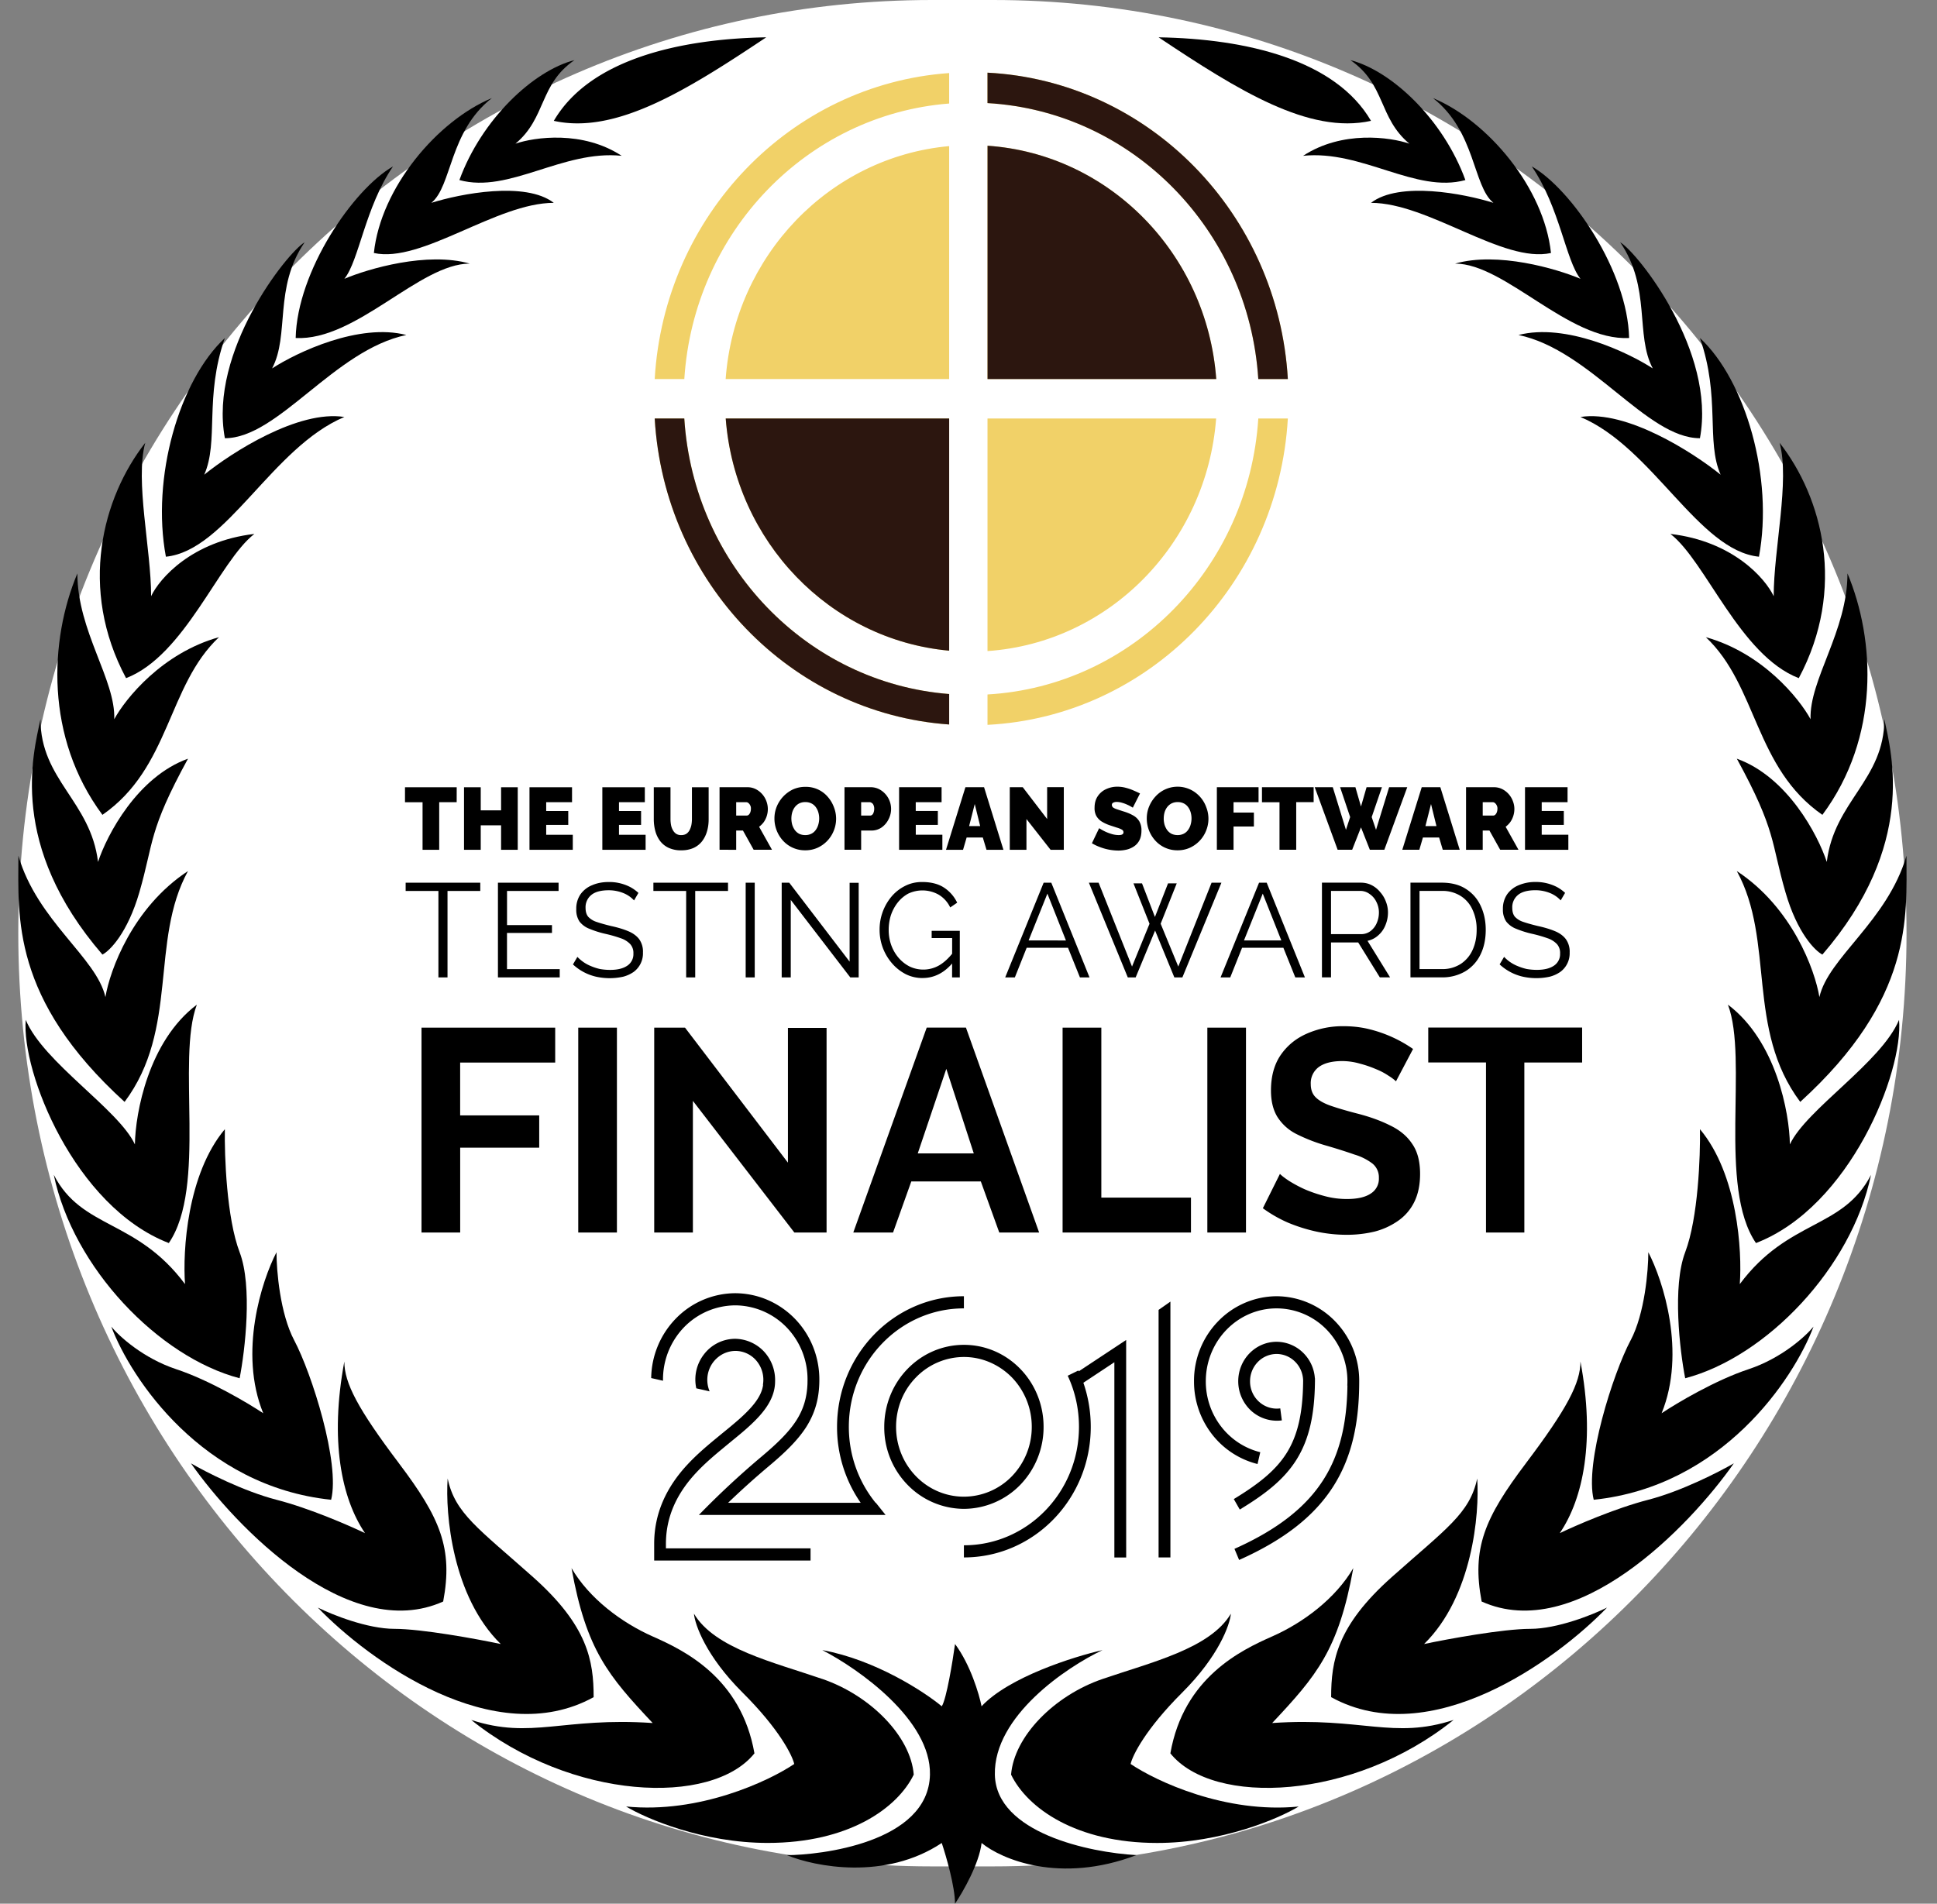
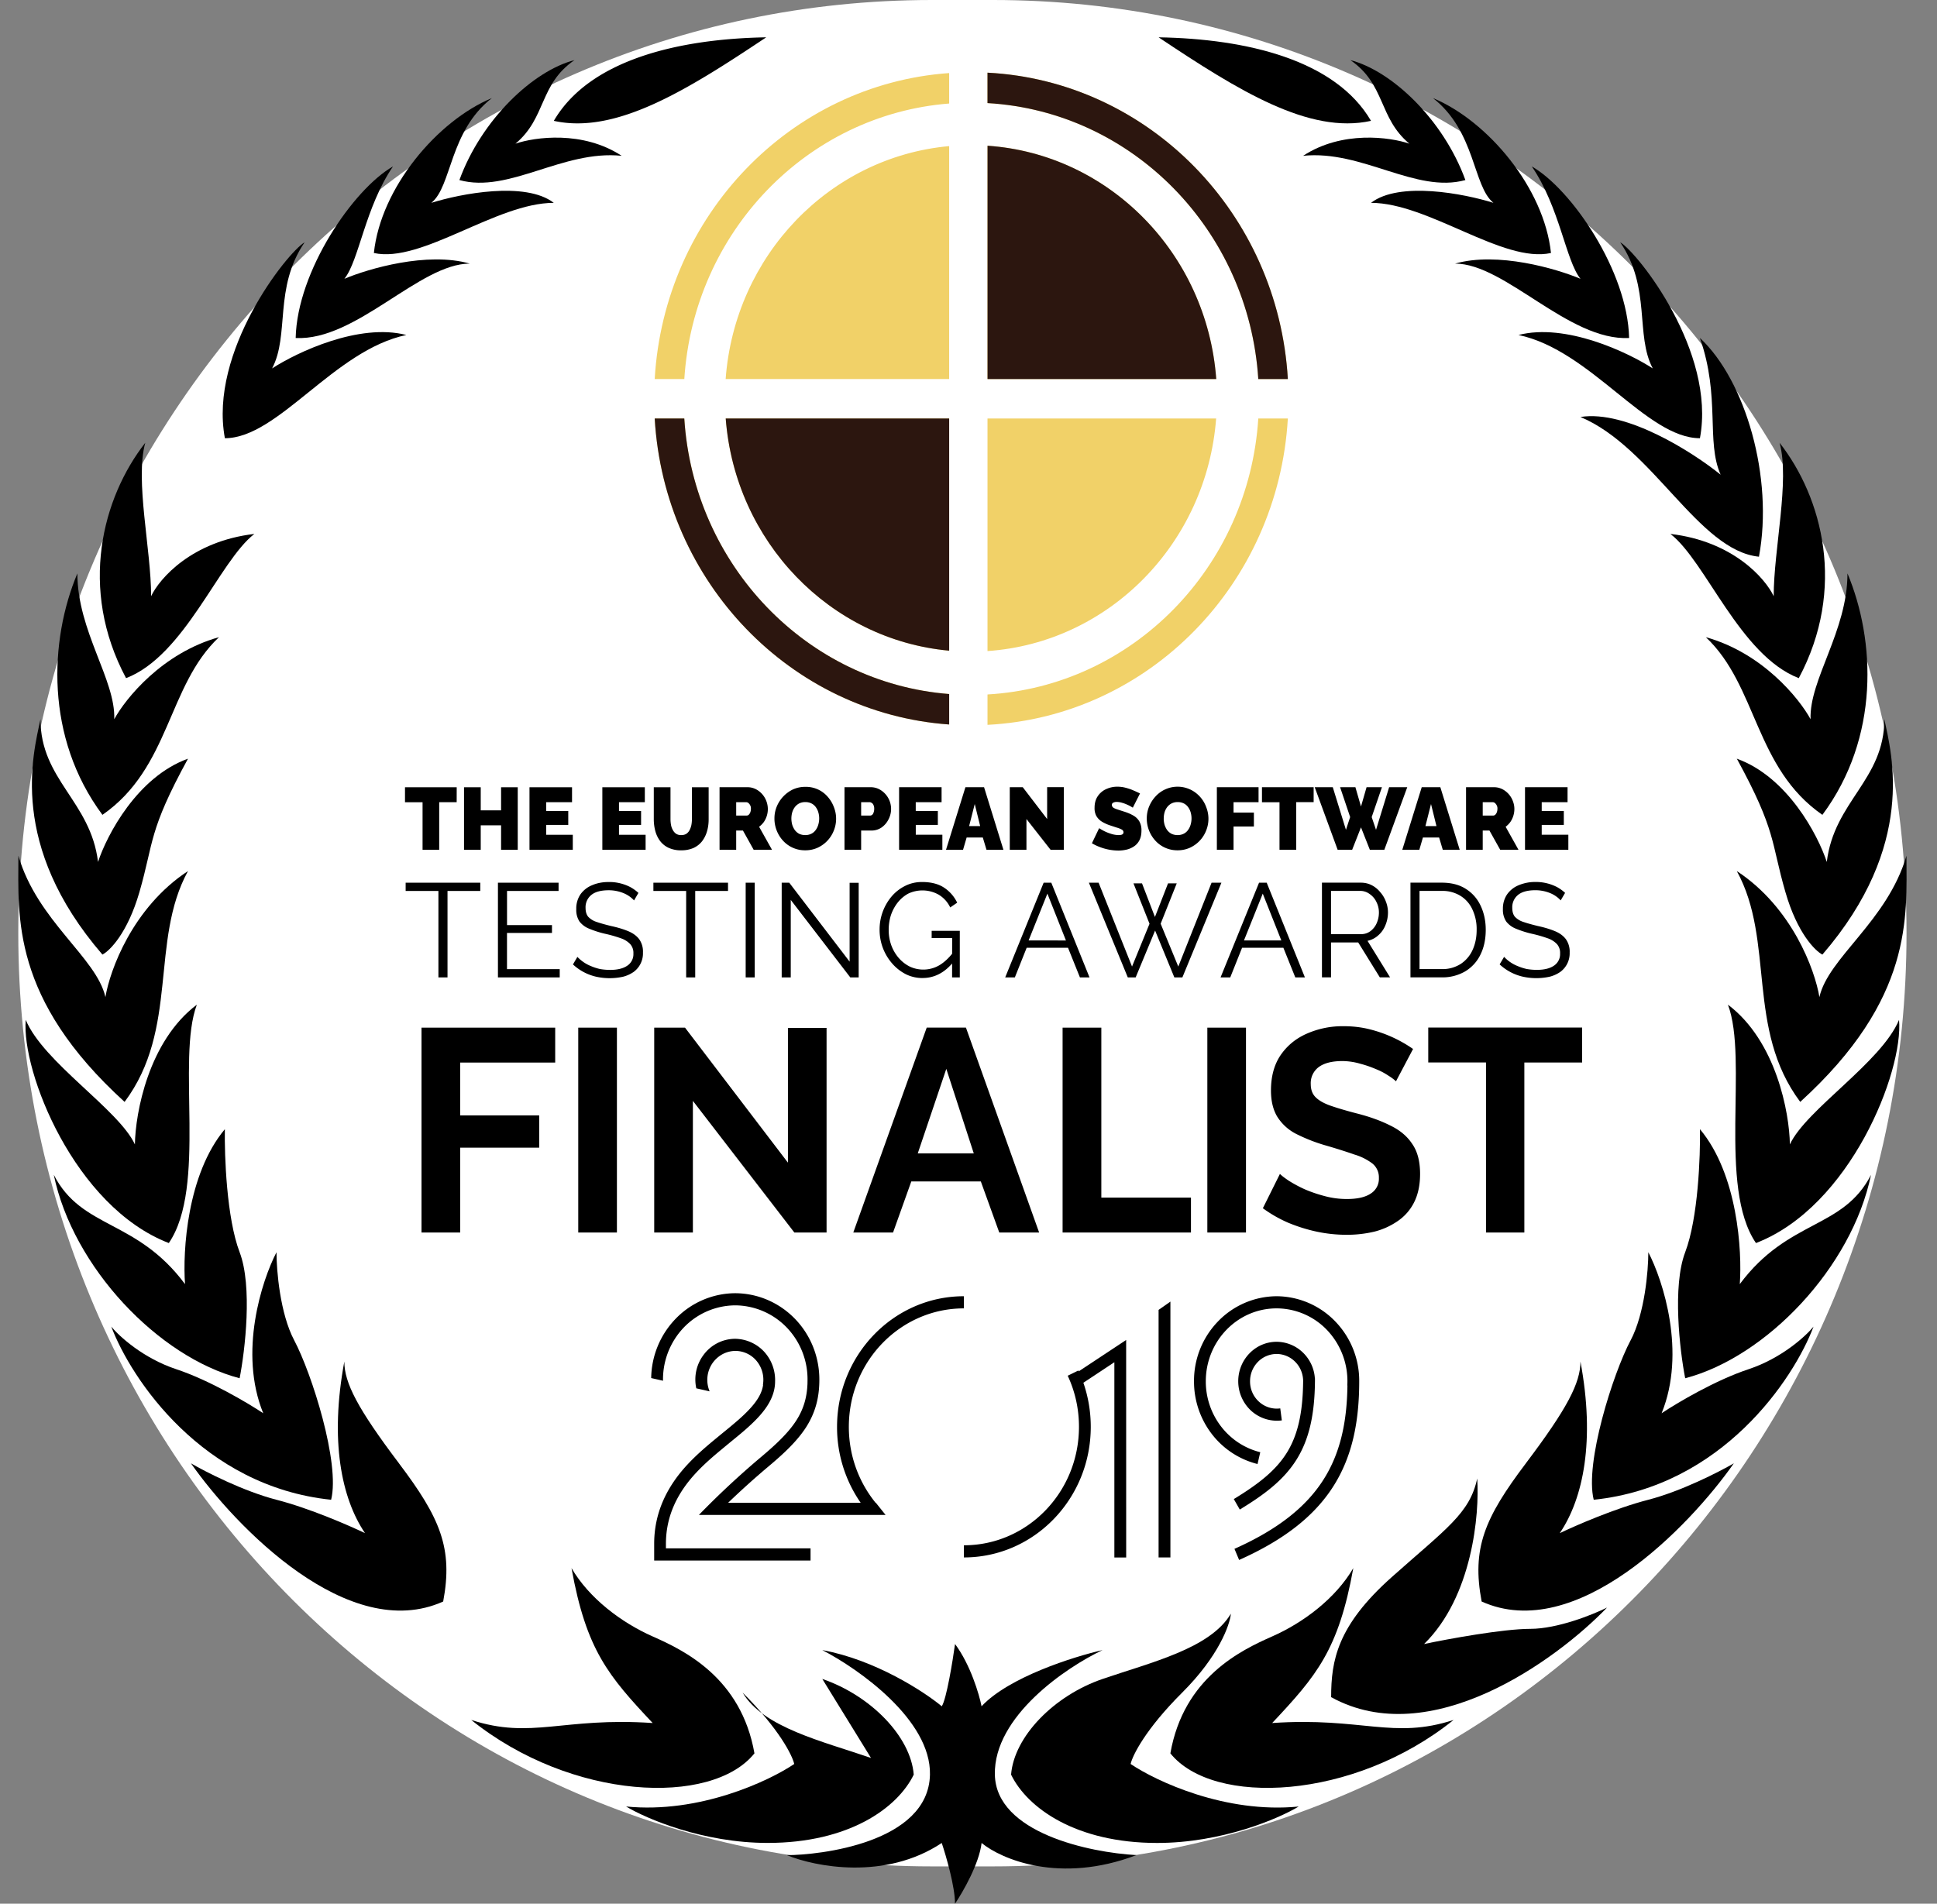
<svg xmlns="http://www.w3.org/2000/svg" width="59" height="58" fill="none" viewBox="0 0 59 58">
  <rect x="0" y="0" width="59" height="58" fill="#808080" stroke="none" />
  <g clip-path="url(#a)">
    <path fill="#fff" d="M30.243 0h-1.856C13.017 0 .557 12.73.557 28.431c0 15.703 12.46 28.432 27.83 28.432h1.855c15.37 0 27.83-12.73 27.83-28.432S45.613 0 30.243 0" />
    <path fill="#F1D168" fill-rule="evenodd" d="M28.91 2.226c-4.827.342-8.68 4.338-8.968 9.322h.902c.285-4.473 3.735-8.055 8.067-8.394v-.928zm1.169.915v-.927c4.911.255 8.855 4.288 9.148 9.334h-.9c-.29-4.534-3.833-8.154-8.248-8.407m-1.17 1.311c-3.637.33-6.53 3.336-6.806 7.096h6.808V4.45zm-8.066 8.299h-.901c.29 4.984 4.141 8.98 8.969 9.322v-.928c-4.332-.339-7.782-3.921-8.068-8.394m8.068 7.073c-3.631-.33-6.52-3.325-6.806-7.074h6.806zm1.168 1.334v.926c4.911-.254 8.855-4.287 9.148-9.333h-.9c-.29 4.534-3.833 8.154-8.248 8.407m6.964-8.407c-.29 3.803-3.258 6.83-6.964 7.085v-7.085zm.002-1.203H30.08V4.44c3.712.254 6.686 3.293 6.966 7.108" clip-rule="evenodd" />
    <path fill="#2C160F" fill-rule="evenodd" d="M30.079 3.141v-.927c4.911.255 8.855 4.288 9.148 9.334h-.9c-.29-4.534-3.833-8.154-8.248-8.407m-9.236 9.61h-.901c.29 4.984 4.141 8.98 8.969 9.322v-.928c-4.332-.339-7.782-3.921-8.068-8.394m8.068 7.073c-3.631-.33-6.52-3.325-6.806-7.074h6.806zm8.134-8.276H30.08V4.44c3.712.254 6.686 3.293 6.966 7.108" clip-rule="evenodd" />
    <path fill="#000" d="M29.899 56.15c-.073.629-.57 1.495-.81 1.85 0-.519-.27-1.45-.404-1.85-1.725 1.147-3.863.724-4.718.37.989 0 4.314-.37 4.359-2.453.036-1.666-2.171-3.223-3.28-3.794 1.617.296 3.1 1.265 3.64 1.712.143-.222.329-1.357.404-1.897.468.629.734 1.527.808 1.897.828-.888 2.801-1.511 3.685-1.712-1.109.524-3.317 2.018-3.28 3.794.035 1.777 2.89 2.375 4.313 2.452-2.336.889-4.119.124-4.718-.37" />
    <path fill="#000" d="M33.583 51.153c-1.483.508-2.696 1.758-2.786 2.914.494 1.018 1.977 2.082 4.448 2.082 1.977 0 3.7-.74 4.313-1.11-2.228.222-4.343-.771-5.12-1.296.058-.261.457-1.064 1.57-2.174 1.114-1.11 1.454-2.067 1.484-2.405-.63 1.063-2.426 1.48-3.909 1.989" />
    <path fill="#000" d="M44.276 52.401c-3.055 2.453-7.323 2.639-8.627 1.018.404-2.313 2.157-3.145 3.1-3.562.945-.416 1.933-1.156 2.472-2.082-.45 2.499-1.124 3.285-2.471 4.72 2.74-.186 3.684.508 5.526-.094" />
    <path fill="#000" d="M42.389 48.052c-1.662 1.481-1.843 2.545-1.843 3.655 3.02 1.666 6.86-1.125 8.403-2.729-.434.216-1.51.648-2.337.648s-2.501.307-3.235.462c1.474-1.444 1.692-3.963 1.618-5.043-.225 1.064-.944 1.527-2.606 3.007" />
    <path fill="#000" d="M46.477 44.583c-1.258 1.665-1.653 2.59-1.347 4.21 2.875 1.296 6.32-2.268 7.682-4.21-.45.261-1.6.85-2.605 1.11-1.007.259-2.217.787-2.697 1.017.72-1.063 1.08-2.821.63-5.228 0 .649-.405 1.435-1.663 3.1" />
    <path fill="#000" d="M49.668 40.834c-.54 1.018-1.403 3.749-1.124 4.859 3.918-.407 6.096-3.685 6.695-5.275-.24.294-.971.962-1.977 1.297-1.007.332-2.187 1.032-2.65 1.342.754-1.852.045-4.042-.405-4.905 0 .555-.108 1.868-.539 2.684z" />
    <path fill="#000" d="M56.99 35.792c-.583 2.822-3.189 5.552-5.66 6.199-.165-.847-.395-2.803 0-3.84s.464-2.93.45-3.748c1.15 1.37 1.287 3.718 1.213 4.72 1.482-1.99 3.145-1.665 3.998-3.331" />
    <path fill="#000" d="M57.844 31.072c.135 1.574-1.482 5.69-4.358 6.8-1.169-1.71-.225-5.597-.854-7.263 1.474 1.111 1.873 3.3 1.887 4.257.495-1.065 2.787-2.499 3.325-3.794" />
    <path fill="#000" d="M58.07 26.075c0 1.851.224 4.35-3.236 7.496-1.662-2.221-.763-4.904-1.932-7.033 1.69 1.11 2.382 3.023 2.516 3.84.27-1.203 2.067-2.313 2.651-4.303" />
    <path fill="#000" d="M57.396 21.911c.224 1.065.988 3.84-1.887 7.172-.225-.116-.765-.656-1.124-1.897-.45-1.551-.27-1.852-1.482-4.071 1.545.555 2.471 2.328 2.74 3.145.224-1.85 1.753-2.498 1.753-4.349" />
    <path fill="#000" d="M56.273 17.47c.852 2.035.988 4.997-.764 7.356-2.067-1.434-1.977-3.932-3.55-5.413 1.725.481 2.845 1.865 3.19 2.499-.044-1.204 1.124-2.684 1.124-4.442" />
    <path fill="#000" d="M54.206 13.491c1.302 1.665 2.04 4.441.584 7.17-1.798-.693-2.83-3.561-3.91-4.394 1.906.222 2.891 1.357 3.146 1.897 0-1.435.495-3.515.18-4.673" />
    <path fill="#000" d="M51.78 10.298c1.391 1.296 2.246 4.257 1.797 6.663-1.843-.185-3.235-3.332-5.437-4.257 1.402-.222 3.43 1.08 4.269 1.758-.45-1.017 0-2.36-.63-4.164" />
    <path fill="#000" d="M49.353 7.383c.538.324 2.92 3.332 2.426 5.968-1.627 0-3.325-2.684-5.527-3.145 1.439-.371 3.326.524 4.09 1.018-.54-1.018-.045-2.452-.99-3.84" />
    <path fill="#000" d="M46.657 5.07c1.213.694 2.92 3.192 2.965 5.228-1.842.093-3.773-2.267-5.3-2.267 1.293-.37 3.084.154 3.818.463-.449-.556-.63-2.175-1.483-3.424" />
    <path fill="#000" d="M43.647 2.988c1.663.693 3.384 2.729 3.595 4.72-1.456.323-3.729-1.528-5.482-1.528.863-.665 2.845-.278 3.729 0-.629-.509-.539-2.175-1.842-3.192" />
    <path fill="#000" d="M41.13 1.831c1.259.324 2.831 1.805 3.505 3.655-1.51.416-3.145-.924-4.943-.739 1.187-.778 2.652-.57 3.236-.37-.944-.788-.719-1.806-1.797-2.546" />
-     <path fill="#000" d="M41.76 3.682c-1.078-1.851-3.774-2.5-6.47-2.545 2.427 1.62 4.583 2.962 6.47 2.545m-16.713 47.47c1.482.509 2.694 1.759 2.785 2.915-.494 1.018-1.977 2.081-4.448 2.081-1.977 0-3.7-.739-4.314-1.11 2.229.223 4.344-.77 5.122-1.295-.059-.261-.457-1.064-1.572-2.174s-1.452-2.067-1.483-2.406c.63 1.064 2.428 1.48 3.91 1.99" />
+     <path fill="#000" d="M41.76 3.682c-1.078-1.851-3.774-2.5-6.47-2.545 2.427 1.62 4.583 2.962 6.47 2.545m-16.713 47.47c1.482.509 2.694 1.759 2.785 2.915-.494 1.018-1.977 2.081-4.448 2.081-1.977 0-3.7-.739-4.314-1.11 2.229.223 4.344-.77 5.122-1.295-.059-.261-.457-1.064-1.572-2.174c.63 1.064 2.428 1.48 3.91 1.99" />
    <path fill="#000" d="M14.353 52.401c3.055 2.453 7.324 2.639 8.627 1.018-.405-2.313-2.157-3.145-3.1-3.562s-1.933-1.156-2.472-2.082c.449 2.499 1.124 3.285 2.472 4.72-2.741-.186-3.685.508-5.527-.094" />
-     <path fill="#000" d="M16.24 48.052c1.663 1.481 1.842 2.545 1.842 3.655-3.019 1.666-6.858-1.125-8.401-2.729.434.216 1.51.648 2.336.648s2.5.307 3.235.462c-1.474-1.444-1.692-3.963-1.617-5.043.223 1.064.943 1.527 2.605 3.007" />
    <path fill="#000" d="M12.152 44.583c1.258 1.665 1.652 2.59 1.347 4.21-2.876 1.296-6.32-2.268-7.683-4.21.449.261 1.6.85 2.605 1.11 1.008.259 2.218.787 2.697 1.017-.719-1.063-1.078-2.821-.63-5.228 0 .649.406 1.435 1.664 3.1" />
    <path fill="#000" d="M8.961 40.834c.539 1.018 1.403 3.749 1.125 4.859-3.919-.407-6.096-3.685-6.696-5.275.24.294.97.962 1.977 1.297 1.006.332 2.186 1.032 2.651 1.342-.756-1.852-.044-4.042.404-4.905 0 .555.108 1.868.54 2.684z" />
    <path fill="#000" d="M1.638 35.792c.584 2.822 3.19 5.552 5.661 6.199.165-.847.396-2.803 0-3.84-.395-1.036-.464-2.93-.45-3.748-1.15 1.37-1.287 3.718-1.213 4.72-1.481-1.99-3.144-1.665-3.998-3.331" />
    <path fill="#000" d="M.784 31.072c-.134 1.574 1.482 5.69 4.358 6.8 1.169-1.71.225-5.597.854-7.263-1.474 1.111-1.872 3.3-1.887 4.257-.495-1.065-2.786-2.499-3.325-3.794" />
    <path fill="#000" d="M.56 26.075c0 1.851-.225 4.35 3.235 7.496 1.662-2.221.764-4.904 1.931-7.033-1.688 1.11-2.38 3.023-2.515 3.84-.27-1.203-2.068-2.313-2.65-4.303" />
    <path fill="#000" d="M1.233 21.911c-.225 1.065-.988 3.84 1.887 7.172.225-.116.764-.656 1.125-1.897.448-1.551.268-1.852 1.481-4.071-1.545.555-2.471 2.328-2.74 3.145-.225-1.85-1.753-2.498-1.753-4.349" />
    <path fill="#000" d="M2.357 17.47c-.854 2.035-.989 4.997.763 7.356 2.067-1.434 1.977-3.932 3.55-5.413-1.725.481-2.845 1.865-3.19 2.499.044-1.204-1.123-2.684-1.123-4.442" />
    <path fill="#000" d="M4.424 13.491c-1.302 1.665-2.042 4.441-.584 7.17 1.796-.693 2.83-3.561 3.908-4.394-1.903.222-2.89 1.357-3.145 1.897 0-1.435-.494-3.515-.179-4.673" />
-     <path fill="#000" d="M6.85 10.298c-1.393 1.296-2.247 4.257-1.797 6.663 1.842-.185 3.235-3.332 5.436-4.257-1.402-.222-3.43 1.08-4.268 1.758.45-1.017 0-2.36.628-4.164" />
    <path fill="#000" d="M9.277 7.383c-.54.324-2.921 3.332-2.427 5.968 1.626 0 3.325-2.684 5.527-3.145-1.438-.371-3.325.524-4.089 1.018.539-1.018.045-2.452.989-3.84" />
    <path fill="#000" d="M11.971 5.07c-1.213.694-2.92 3.192-2.965 5.228 1.842.093 3.774-2.267 5.302-2.267-1.293-.37-3.085.154-3.818.463.448-.556.628-2.175 1.481-3.424" />
    <path fill="#000" d="M14.982 2.988c-1.662.693-3.384 2.729-3.594 4.72 1.455.323 3.73-1.528 5.48-1.528-.861-.665-2.845-.278-3.729 0 .63-.509.54-2.175 1.843-3.192" />
    <path fill="#000" d="M17.499 1.831c-1.258.324-2.831 1.805-3.506 3.655 1.512.416 3.146-.924 4.943-.739-1.186-.778-2.65-.57-3.235-.37.944-.788.719-1.806 1.798-2.546" />
    <path fill="#000" d="M16.869 3.682c1.08-1.851 3.773-2.498 6.47-2.545-2.426 1.62-4.582 2.962-6.47 2.545M13.91 24.44h-.532v1.45h-.507v-1.448h-.535v-.457h1.575zm1.86-.455v1.906h-.507v-.746h-.62v.746h-.509v-1.906h.509v.704h.62v-.704zm1.677 1.448v.458h-1.319v-1.906h1.296v.456h-.787v.268h.672v.424h-.672v.3zm2.218 0v.458h-1.318v-1.906h1.294v.456h-.787v.268h.673v.424h-.673v.3zm1.084.474a.9.9 0 0 1-.38-.075.7.7 0 0 1-.261-.207.9.9 0 0 1-.146-.3 1.4 1.4 0 0 1-.048-.36v-.98h.509v.98a1 1 0 0 0 .018.18.5.5 0 0 0 .058.152q.038.067.099.108.07.04.15.038.091 0 .155-.038a.3.3 0 0 0 .098-.108.6.6 0 0 0 .057-.156 1 1 0 0 0 .018-.176v-.98h.509v.98q0 .198-.052.37a.9.9 0 0 1-.152.3.7.7 0 0 1-.26.201.9.9 0 0 1-.372.07m1.168-.016v-1.906h.85q.13-.001.248.056c.15.075.267.205.327.364a.7.7 0 0 1 .046.24.7.7 0 0 1-.122.4.7.7 0 0 1-.144.145l.392.7h-.558l-.326-.585h-.206v.586zm.507-1.042h.32a.1.1 0 0 0 .061-.024.2.2 0 0 0 .047-.07.3.3 0 0 0 .02-.11.2.2 0 0 0-.022-.11.2.2 0 0 0-.056-.07.1.1 0 0 0-.062-.024h-.308zm2.1 1.058a.9.9 0 0 1-.68-.3 1 1 0 0 1-.255-.672q0-.19.071-.362a1 1 0 0 1 .494-.521.9.9 0 0 1 .381-.078.87.87 0 0 1 .678.304 1 1 0 0 1 .187.314.96.96 0 0 1-.002.713.96.96 0 0 1-.492.523.9.9 0 0 1-.382.079m-.419-.967q.001.097.026.189a.6.6 0 0 0 .078.16.4.4 0 0 0 .131.114q.09.042.19.04a.4.4 0 0 0 .19-.044.36.36 0 0 0 .13-.116.5.5 0 0 0 .076-.162.67.67 0 0 0 0-.37.5.5 0 0 0-.078-.16.36.36 0 0 0-.134-.113.4.4 0 0 0-.187-.04.4.4 0 0 0-.19.044.4.4 0 0 0-.13.114.5.5 0 0 0-.078.162.7.7 0 0 0-.024.182m1.618.95v-1.905h.797a.56.56 0 0 1 .25.056.68.68 0 0 1 .295.921.66.66 0 0 1-.213.25.54.54 0 0 1-.319.093h-.303v.586zm.507-1.041h.27q.031 0 .059-.018a.13.13 0 0 0 .046-.065.3.3 0 0 0 .023-.12.26.26 0 0 0-.025-.125.12.12 0 0 0-.055-.06.1.1 0 0 0-.062-.02h-.256zm2.474.584v.458h-1.318v-1.906h1.294v.456h-.787v.268h.673v.424h-.672v.3zm.702-1.448h.568l.59 1.906h-.516l-.112-.373h-.493l-.109.373h-.519zm.449 1.182-.165-.67-.171.672h.336zm1.41-.213v.937h-.508v-1.906h.396l.742.969v-.97h.508v1.907H32zm3.24-.346-.045-.027a1 1 0 0 0-.117-.06 1 1 0 0 0-.159-.06.6.6 0 0 0-.169-.028.23.23 0 0 0-.107.023q-.041.02-.041.071a.1.1 0 0 0 .041.078q.042.03.118.054l.185.06q.172.051.297.122a.5.5 0 0 1 .193.18.54.54 0 0 1 .067.287q0 .17-.06.29a.5.5 0 0 1-.16.185.7.7 0 0 1-.228.102q-.127.03-.256.03a1.6 1.6 0 0 1-.557-.105 1.5 1.5 0 0 1-.248-.118l.22-.459.052.032q.155.094.328.145.105.032.214.033.083 0 .115-.023a.07.07 0 0 0 .033-.06q0-.058-.057-.087a.7.7 0 0 0-.151-.059l-.204-.067a1.2 1.2 0 0 1-.265-.125.5.5 0 0 1-.155-.17.5.5 0 0 1-.049-.24q0-.211.097-.353a.6.6 0 0 1 .253-.215.8.8 0 0 1 .34-.075q.137 0 .261.034.129.033.237.082.112.048.196.09zm1.361 1.299a.9.9 0 0 1-.68-.3 1 1 0 0 1-.256-.672q0-.19.071-.362t.195-.306a.91.91 0 0 1 1.28-.066.95.95 0 0 1 .265.391.96.96 0 0 1-.002.713.96.96 0 0 1-.493.523.9.9 0 0 1-.38.079m-.42-.967q.001.097.026.189a.6.6 0 0 0 .078.16.4.4 0 0 0 .132.114q.09.042.189.04a.4.4 0 0 0 .19-.044.36.36 0 0 0 .13-.116.5.5 0 0 0 .076-.162.67.67 0 0 0 0-.37.5.5 0 0 0-.078-.16.36.36 0 0 0-.133-.113.4.4 0 0 0-.187-.04.4.4 0 0 0-.19.044.4.4 0 0 0-.131.114.5.5 0 0 0-.078.162.7.7 0 0 0-.023.182m1.618.95v-1.905h1.27v.456h-.762v.317h.62v.424h-.62v.709zm2.948-1.45h-.531v1.45h-.509v-1.448h-.534v-.457h1.574zm.806-.455h.466l.17.588.17-.588h.468l-.312.91.132.388.399-1.298h.552l-.698 1.906h-.441l-.27-.683-.269.683h-.442l-.698-1.906h.55l.401 1.298.128-.389zm2.486 0h.567l.59 1.906h-.516l-.111-.373h-.494l-.109.373h-.519zm.448 1.182-.165-.67-.17.672h.335zm.902.724v-1.906h.85q.13-.001.249.056a.67.67 0 0 1 .326.364q.047.12.047.24a.7.7 0 0 1-.123.4.7.7 0 0 1-.143.145l.391.7h-.557l-.327-.585h-.205v.586zm.508-1.042h.32a.1.1 0 0 0 .06-.024.2.2 0 0 0 .047-.07.3.3 0 0 0 .021-.11.2.2 0 0 0-.023-.11.2.2 0 0 0-.056-.07.1.1 0 0 0-.062-.024h-.307zm2.608.584v.458h-1.32v-1.906h1.296v.456h-.787v.268h.673v.424h-.673v.3zM12.839 37.55v-6.24h4.072v1.063h-2.895v1.61h2.408v.983h-2.407v2.585zm4.774 0v-6.24h1.178v6.24zm3.492-4.01v4.01h-1.178v-6.24h.939L24 35.422v-4.105h1.177v6.233h-.982zm7.122-2.232h1.195l2.229 6.242h-1.214l-.562-1.556h-2.117l-.556 1.556h-1.211zm1.434 3.833-.837-2.576-.87 2.576zm2.705 2.409v-6.24h1.18v5.177h2.73v1.064zm4.409 0v-6.24h1.177v6.24zm5.746-4.606a1.4 1.4 0 0 0-.223-.167 2 2 0 0 0-.384-.203 3.4 3.4 0 0 0-.486-.167 2 2 0 0 0-.538-.08q-.477 0-.726.186a.61.61 0 0 0-.239.518q0 .256.154.404.153.15.46.256t.769.227q.597.15 1.033.37.444.212.674.563.24.343.24.914 0 .502-.18.862a1.5 1.5 0 0 1-.495.571 2.2 2.2 0 0 1-.717.326 3.6 3.6 0 0 1-.854.096q-.451 0-.905-.096a5 5 0 0 1-.87-.273 4 4 0 0 1-.768-.44l.52-1.046q.078.08.273.21a4 4 0 0 0 .479.257q.28.122.614.21.334.089.674.088.48 0 .726-.166a.53.53 0 0 0 .248-.476.54.54 0 0 0-.197-.439 1.7 1.7 0 0 0-.545-.273q-.35-.123-.829-.264a5.2 5.2 0 0 1-.957-.37 1.46 1.46 0 0 1-.571-.526q-.188-.317-.188-.791 0-.642.29-1.073.3-.44.802-.66a2.7 2.7 0 0 1 1.12-.227q.425 0 .801.096a4 4 0 0 1 1.315.598zm5.67-.572h-1.76v5.178h-1.168v-5.18h-1.759v-1.064h4.687zm-33.562-5.228h-.998v2.634h-.277v-2.634h-.998v-.251h2.273zm2.42 2.382v.252h-1.882v-2.885h1.847v.251h-1.57v1.04h1.369v.24h-1.37v1.103zm2.264-2.093a.9.9 0 0 0-.316-.22 1.2 1.2 0 0 0-.45-.09q-.367 0-.541.148a.48.48 0 0 0-.17.39q0 .17.079.268a.6.6 0 0 0 .257.159q.174.06.442.125.3.065.516.155.216.088.337.243a.65.65 0 0 1 .117.41.7.7 0 0 1-.283.59 1 1 0 0 1-.32.146c-.271.06-.552.06-.824 0a1.54 1.54 0 0 1-.705-.374l.135-.23c.116.122.256.218.411.28q.13.056.276.09.15.026.309.027.334 0 .52-.126a.42.42 0 0 0 .19-.374.4.4 0 0 0-.095-.284.7.7 0 0 0-.285-.179 4 4 0 0 0-.465-.134 3 3 0 0 1-.493-.155.7.7 0 0 1-.304-.222.64.64 0 0 1-.098-.376.77.77 0 0 1 .126-.45.8.8 0 0 1 .355-.28q.226-.099.516-.098c.222-.002.442.05.64.15q.139.074.256.182zm2.862-.289h-.999v2.634H20.9v-2.634h-.998v-.251h2.273zm.538 2.634v-2.885h.276v2.885zm1.373-2.361v2.361h-.276v-2.885h.23l1.839 2.405v-2.402h.276v2.882h-.256zm4.016 2.381q-.28 0-.521-.122a1.4 1.4 0 0 1-.419-.337 1.55 1.55 0 0 1-.37-1.008 1.56 1.56 0 0 1 .367-1.02 1.3 1.3 0 0 1 .41-.32q.237-.12.517-.119.414 0 .675.175c.17.113.306.27.394.455l-.212.145a.9.9 0 0 0-.36-.394 1.01 1.01 0 0 0-.923-.025q-.186.104-.319.273a1.3 1.3 0 0 0-.206.387 1.5 1.5 0 0 0-.066.446q0 .243.079.464.079.215.224.385.146.168.336.264a.97.97 0 0 0 .899-.036q.23-.135.439-.41v.3q-.399.495-.943.496zm.9-1.219h-.624v-.22h.857v1.419H29zm2.787-1.686h.233l1.164 2.885h-.292l-.363-.903h-1.259l-.36.903h-.294zm.679 1.76-.565-1.427-.572 1.426zm2.057-1.74h.26l.394 1.024.399-1.024h.265l-.49 1.23.537 1.305 1.014-2.555h.3l-1.189 2.885h-.245l-.586-1.427-.592 1.427h-.24l-1.185-2.885h.296l1.018 2.555.533-1.304zm3.825-.02h.233l1.164 2.885h-.293l-.363-.903h-1.258l-.36.903h-.295zm.679 1.76-.566-1.427-.572 1.426h1.137m1.238 1.125v-2.885h1.183q.182 0 .332.077a.8.8 0 0 1 .26.212.9.9 0 0 1 .174.292.9.9 0 0 1 .062.325 1 1 0 0 1-.078.39.8.8 0 0 1-.217.308.7.7 0 0 1-.328.168l.687 1.113h-.312l-.659-1.064h-.828v1.064zm.276-1.317h.915a.46.46 0 0 0 .288-.093.6.6 0 0 0 .19-.245.8.8 0 0 0 .066-.324.7.7 0 0 0-.078-.322.6.6 0 0 0-.206-.239.47.47 0 0 0-.284-.094h-.891zm2.42 1.317v-2.885h.95q.447 0 .743.194.3.192.45.521.15.324.15.723-.001.438-.166.764a1.2 1.2 0 0 1-.466.504 1.37 1.37 0 0 1-.71.179zm2.016-1.447a1.4 1.4 0 0 0-.126-.614.95.95 0 0 0-.36-.418 1.04 1.04 0 0 0-.578-.155h-.676v2.382h.675c.206.007.409-.049.584-.16a1 1 0 0 0 .358-.425q.124-.274.123-.61m2.56-.898a.9.9 0 0 0-.316-.22 1.2 1.2 0 0 0-.448-.09q-.368 0-.541.148a.48.48 0 0 0-.17.39q0 .17.078.268a.6.6 0 0 0 .256.159q.175.06.443.125.3.065.517.155.217.088.336.243a.65.65 0 0 1 .118.41.7.7 0 0 1-.284.59 1 1 0 0 1-.32.146c-.27.06-.551.06-.823 0a1.54 1.54 0 0 1-.706-.374l.136-.23c.115.123.255.218.41.28q.131.056.277.09.15.026.307.027.336 0 .521-.126a.42.42 0 0 0 .19-.374.4.4 0 0 0-.094-.284.7.7 0 0 0-.285-.179 4 4 0 0 0-.465-.134 3 3 0 0 1-.494-.155.7.7 0 0 1-.303-.222.64.64 0 0 1-.1-.376.77.77 0 0 1 .127-.45.8.8 0 0 1 .355-.28c.164-.068.34-.101.517-.098.221-.002.44.05.639.15q.139.074.256.182zM35.29 39.906v7.544h.36v-7.794l-.36.252zM21.615 42.39a.9.9 0 0 1 .068-.83.9.9 0 0 1 .308-.293.85.85 0 0 1 .407-.109.84.84 0 0 1 .656.316.9.9 0 0 1 .184.717h.006c-.047.354-.318.682-.743 1.059q-.236.205-.503.42l-.25.206c-.265.22-.537.455-.783.717-.684.724-1.039 1.535-1.039 2.441v.51h4.763v-.37h-4.405v-.14c0-.795.308-1.516.938-2.183.23-.245.488-.469.75-.686l.24-.199c.181-.148.36-.292.523-.437.462-.41.874-.866.874-1.444a1.28 1.28 0 0 0-.34-.91 1.23 1.23 0 0 0-.874-.386 1.2 1.2 0 0 0-.946.465 1.25 1.25 0 0 0-.24 1.044z" />
    <path fill="#000" d="m20.195 42.067-.36-.082a2.65 2.65 0 0 1 .764-1.826 2.54 2.54 0 0 1 1.796-.759c.338.002.672.07.984.204s.594.328.832.573.426.535.554.854c.128.32.193.662.192 1.006 0 .57-.134 1.02-.4 1.44-.264.412-.652.784-1.149 1.201q-.632.532-1.23 1.107h4.038a4.04 4.04 0 0 1-.72-2.313c0-2.199 1.73-3.98 3.864-3.98v.37c-1.935 0-3.505 1.616-3.505 3.61 0 .88.306 1.686.815 2.313h.008l.296.37h-5.686a26 26 0 0 1 1.892-1.763c.493-.414.846-.757 1.077-1.118.207-.325.32-.67.338-1.108l.002-.129a2.28 2.28 0 0 0-.64-1.599 2.2 2.2 0 0 0-1.56-.668 2.2 2.2 0 0 0-.853.178 2.2 2.2 0 0 0-.719.5 2.3 2.3 0 0 0-.474.745 2.3 2.3 0 0 0-.156.874m14.107-1.242-1.444.955-.01-.026-.326.16c.22.471.343 1 .343 1.557 0 1.993-1.57 3.609-3.505 3.609v.37c2.134 0 3.864-1.781 3.864-3.979a4.1 4.1 0 0 0-.225-1.343l.944-.625v5.948h.36z" />
-     <path fill="#000" fill-rule="evenodd" d="M26.934 43.471c0-1.38 1.087-2.498 2.427-2.498s2.426 1.118 2.426 2.498a2.53 2.53 0 0 1-.707 1.764 2.4 2.4 0 0 1-.788.542 2.4 2.4 0 0 1-.932.193 2.4 2.4 0 0 1-.932-.193 2.4 2.4 0 0 1-.788-.543 2.5 2.5 0 0 1-.706-1.763m2.427-2.128a2.04 2.04 0 0 0-1.465.626 2.1 2.1 0 0 0-.448.69 2.2 2.2 0 0 0-.154.812c0 1.175.925 2.128 2.066 2.128a2.04 2.04 0 0 0 1.465-.626 2.16 2.16 0 0 0 .602-1.501 2.16 2.16 0 0 0-.602-1.503 2.1 2.1 0 0 0-.671-.462 2 2 0 0 0-.793-.164" clip-rule="evenodd" />
    <path fill="#000" d="M38.076 42.083a.84.84 0 0 1 .236-.587.8.8 0 0 1 .573-.245.8.8 0 0 1 .565.238c.151.15.238.357.243.573-.007 1.005-.172 1.675-.498 2.2-.337.54-.858.95-1.614 1.41l.182.319c.77-.467 1.35-.912 1.733-1.529.374-.603.547-1.344.557-2.379v-.092h-.003a1.2 1.2 0 0 0-.37-.789 1.16 1.16 0 0 0-.795-.322c-.645 0-1.169.539-1.169 1.203a1.22 1.22 0 0 0 .4.904 1.17 1.17 0 0 0 .928.288l-.048-.366a.8.8 0 0 1-.644-.2.83.83 0 0 1-.276-.626" />
    <path fill="#000" d="M38.884 39.862c-1.19 0-2.156.995-2.156 2.221a2.25 2.25 0 0 0 .463 1.374c.3.392.722.67 1.196.787l-.083.36a2.53 2.53 0 0 1-1.395-.917 2.62 2.62 0 0 1-.54-1.604 2.6 2.6 0 0 1 .734-1.827 2.5 2.5 0 0 1 1.782-.764 2.5 2.5 0 0 1 1.783.764 2.6 2.6 0 0 1 .733 1.827c0 1.248-.217 2.305-.793 3.207s-1.496 1.626-2.865 2.237l-.142-.339c1.328-.592 2.182-1.28 2.706-2.1.507-.793.72-1.73.735-2.876h-.004a2.26 2.26 0 0 0-.58-1.65 2.13 2.13 0 0 0-1.574-.7" />
  </g>
  <defs>
    <clipPath id="a">
      <path fill="#fff" d="M0 0h59v58H0z" />
    </clipPath>
  </defs>
</svg>